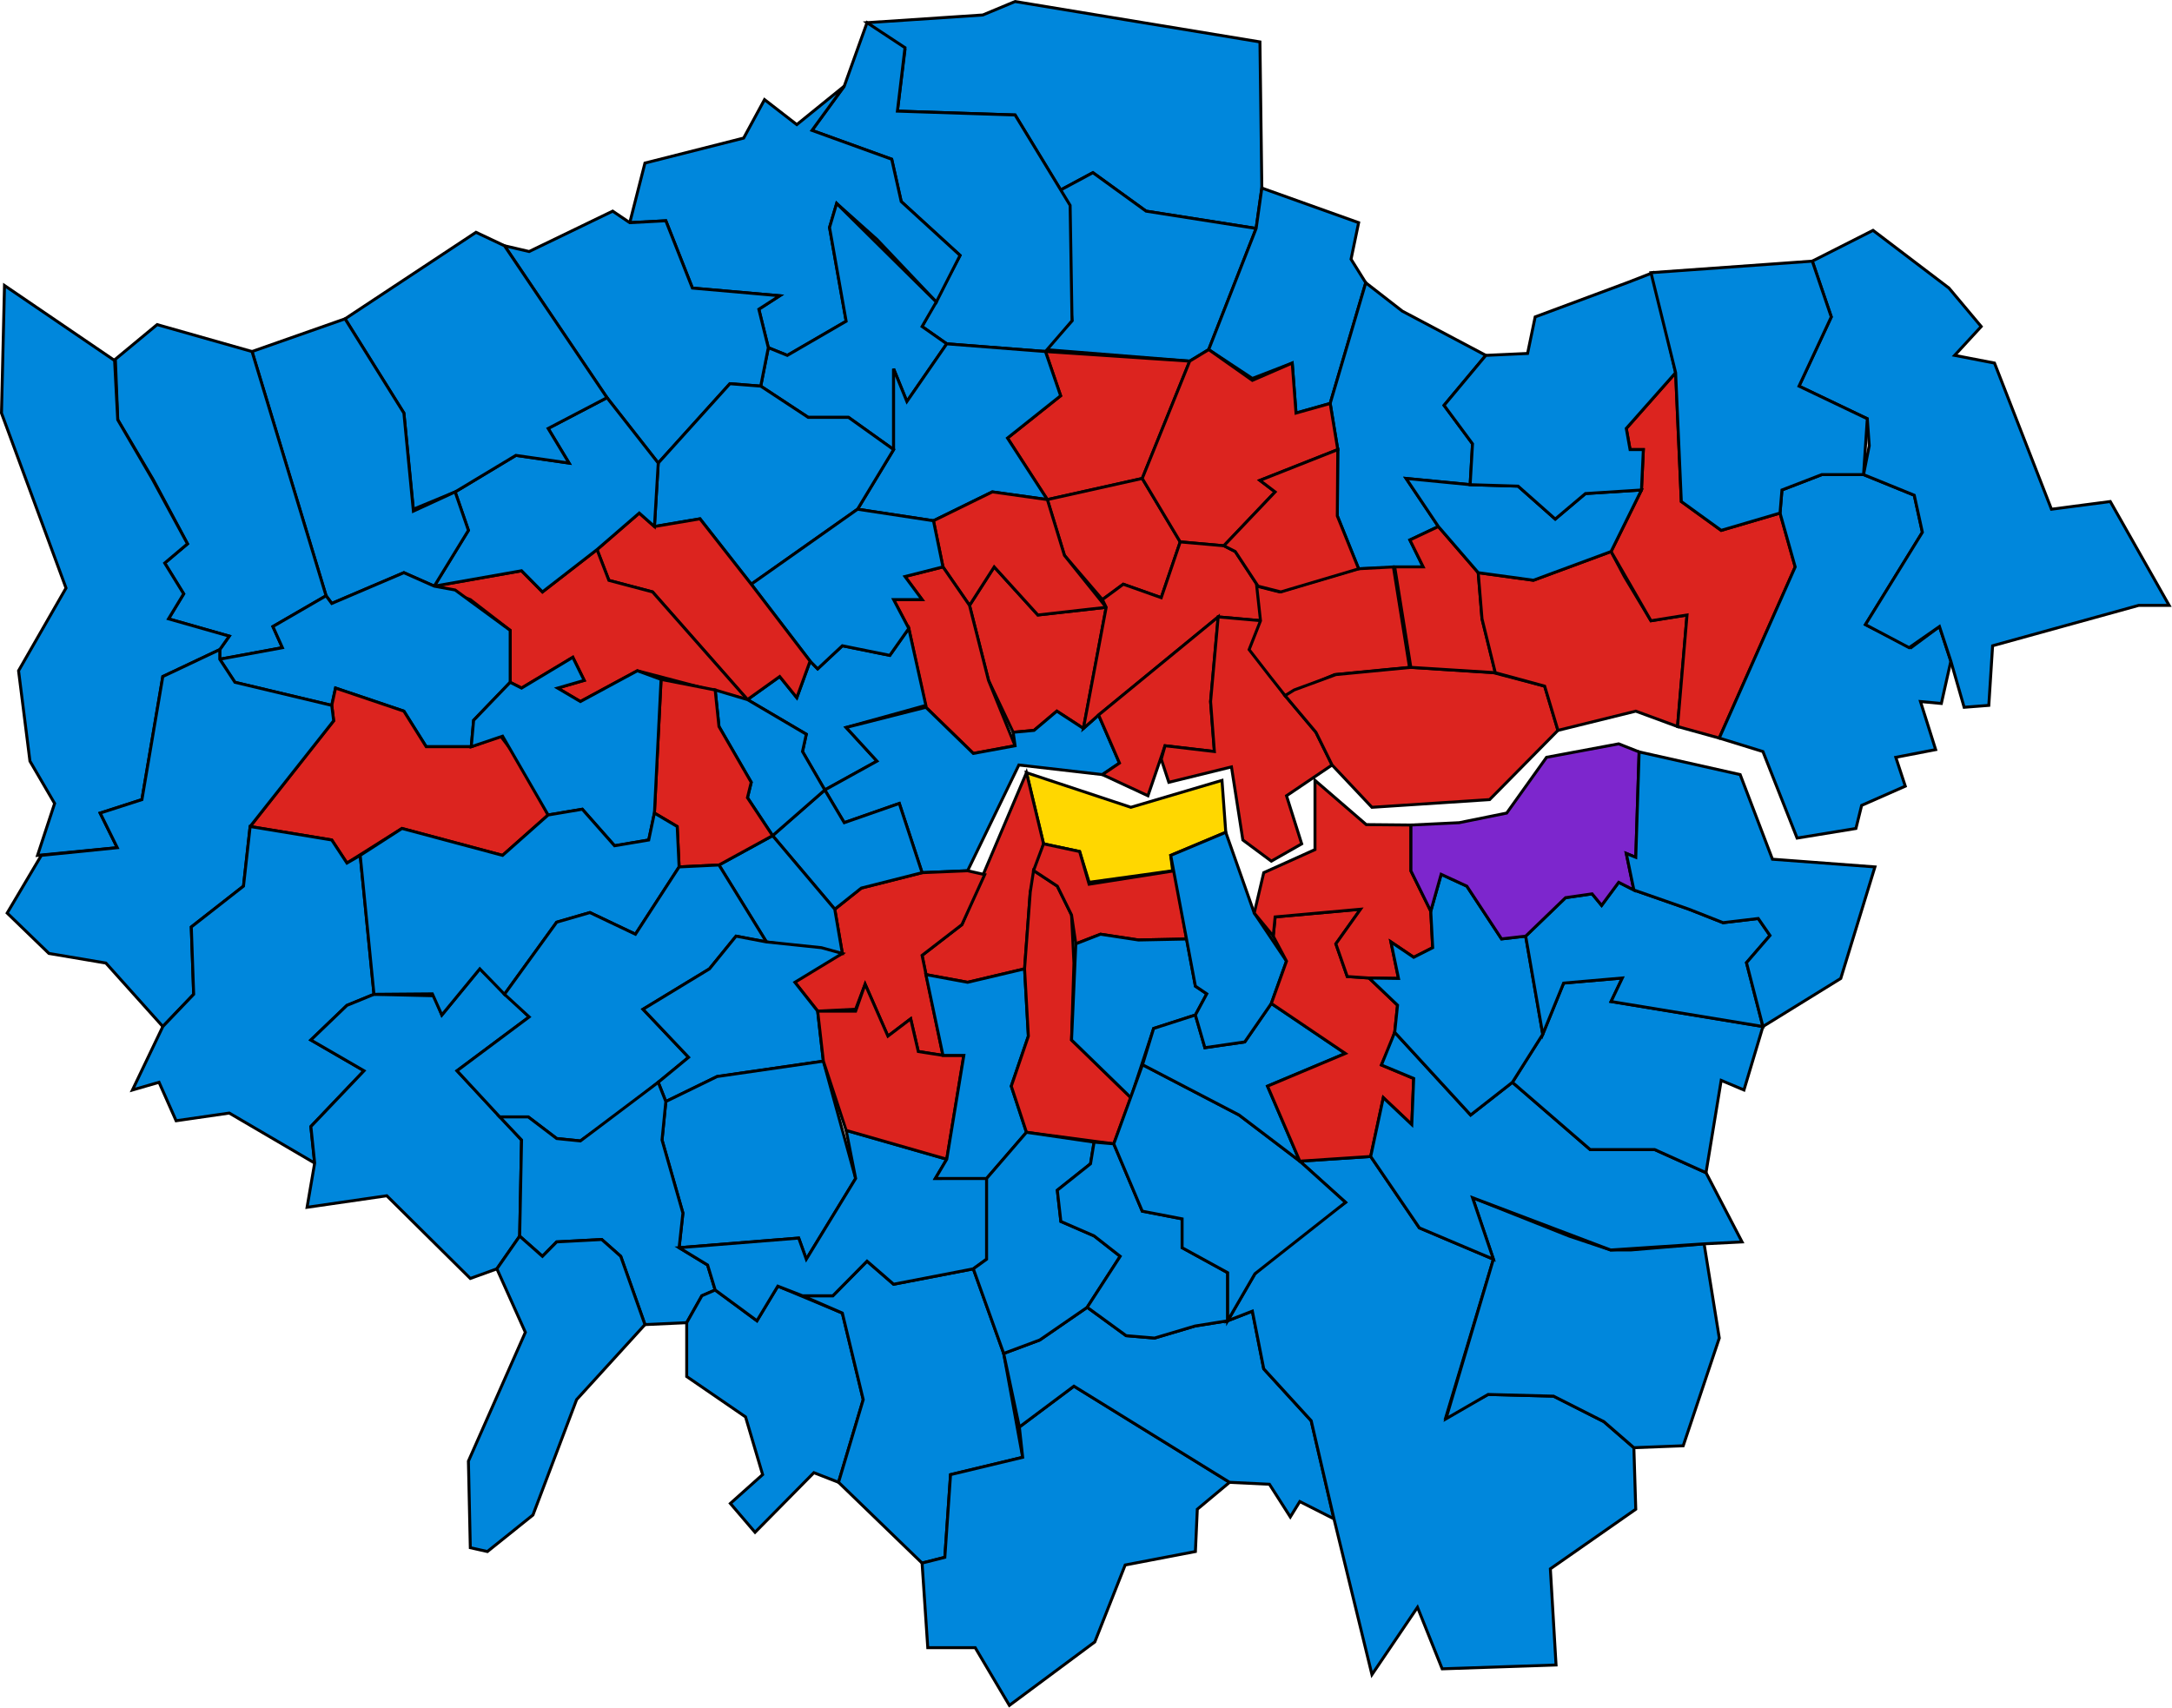
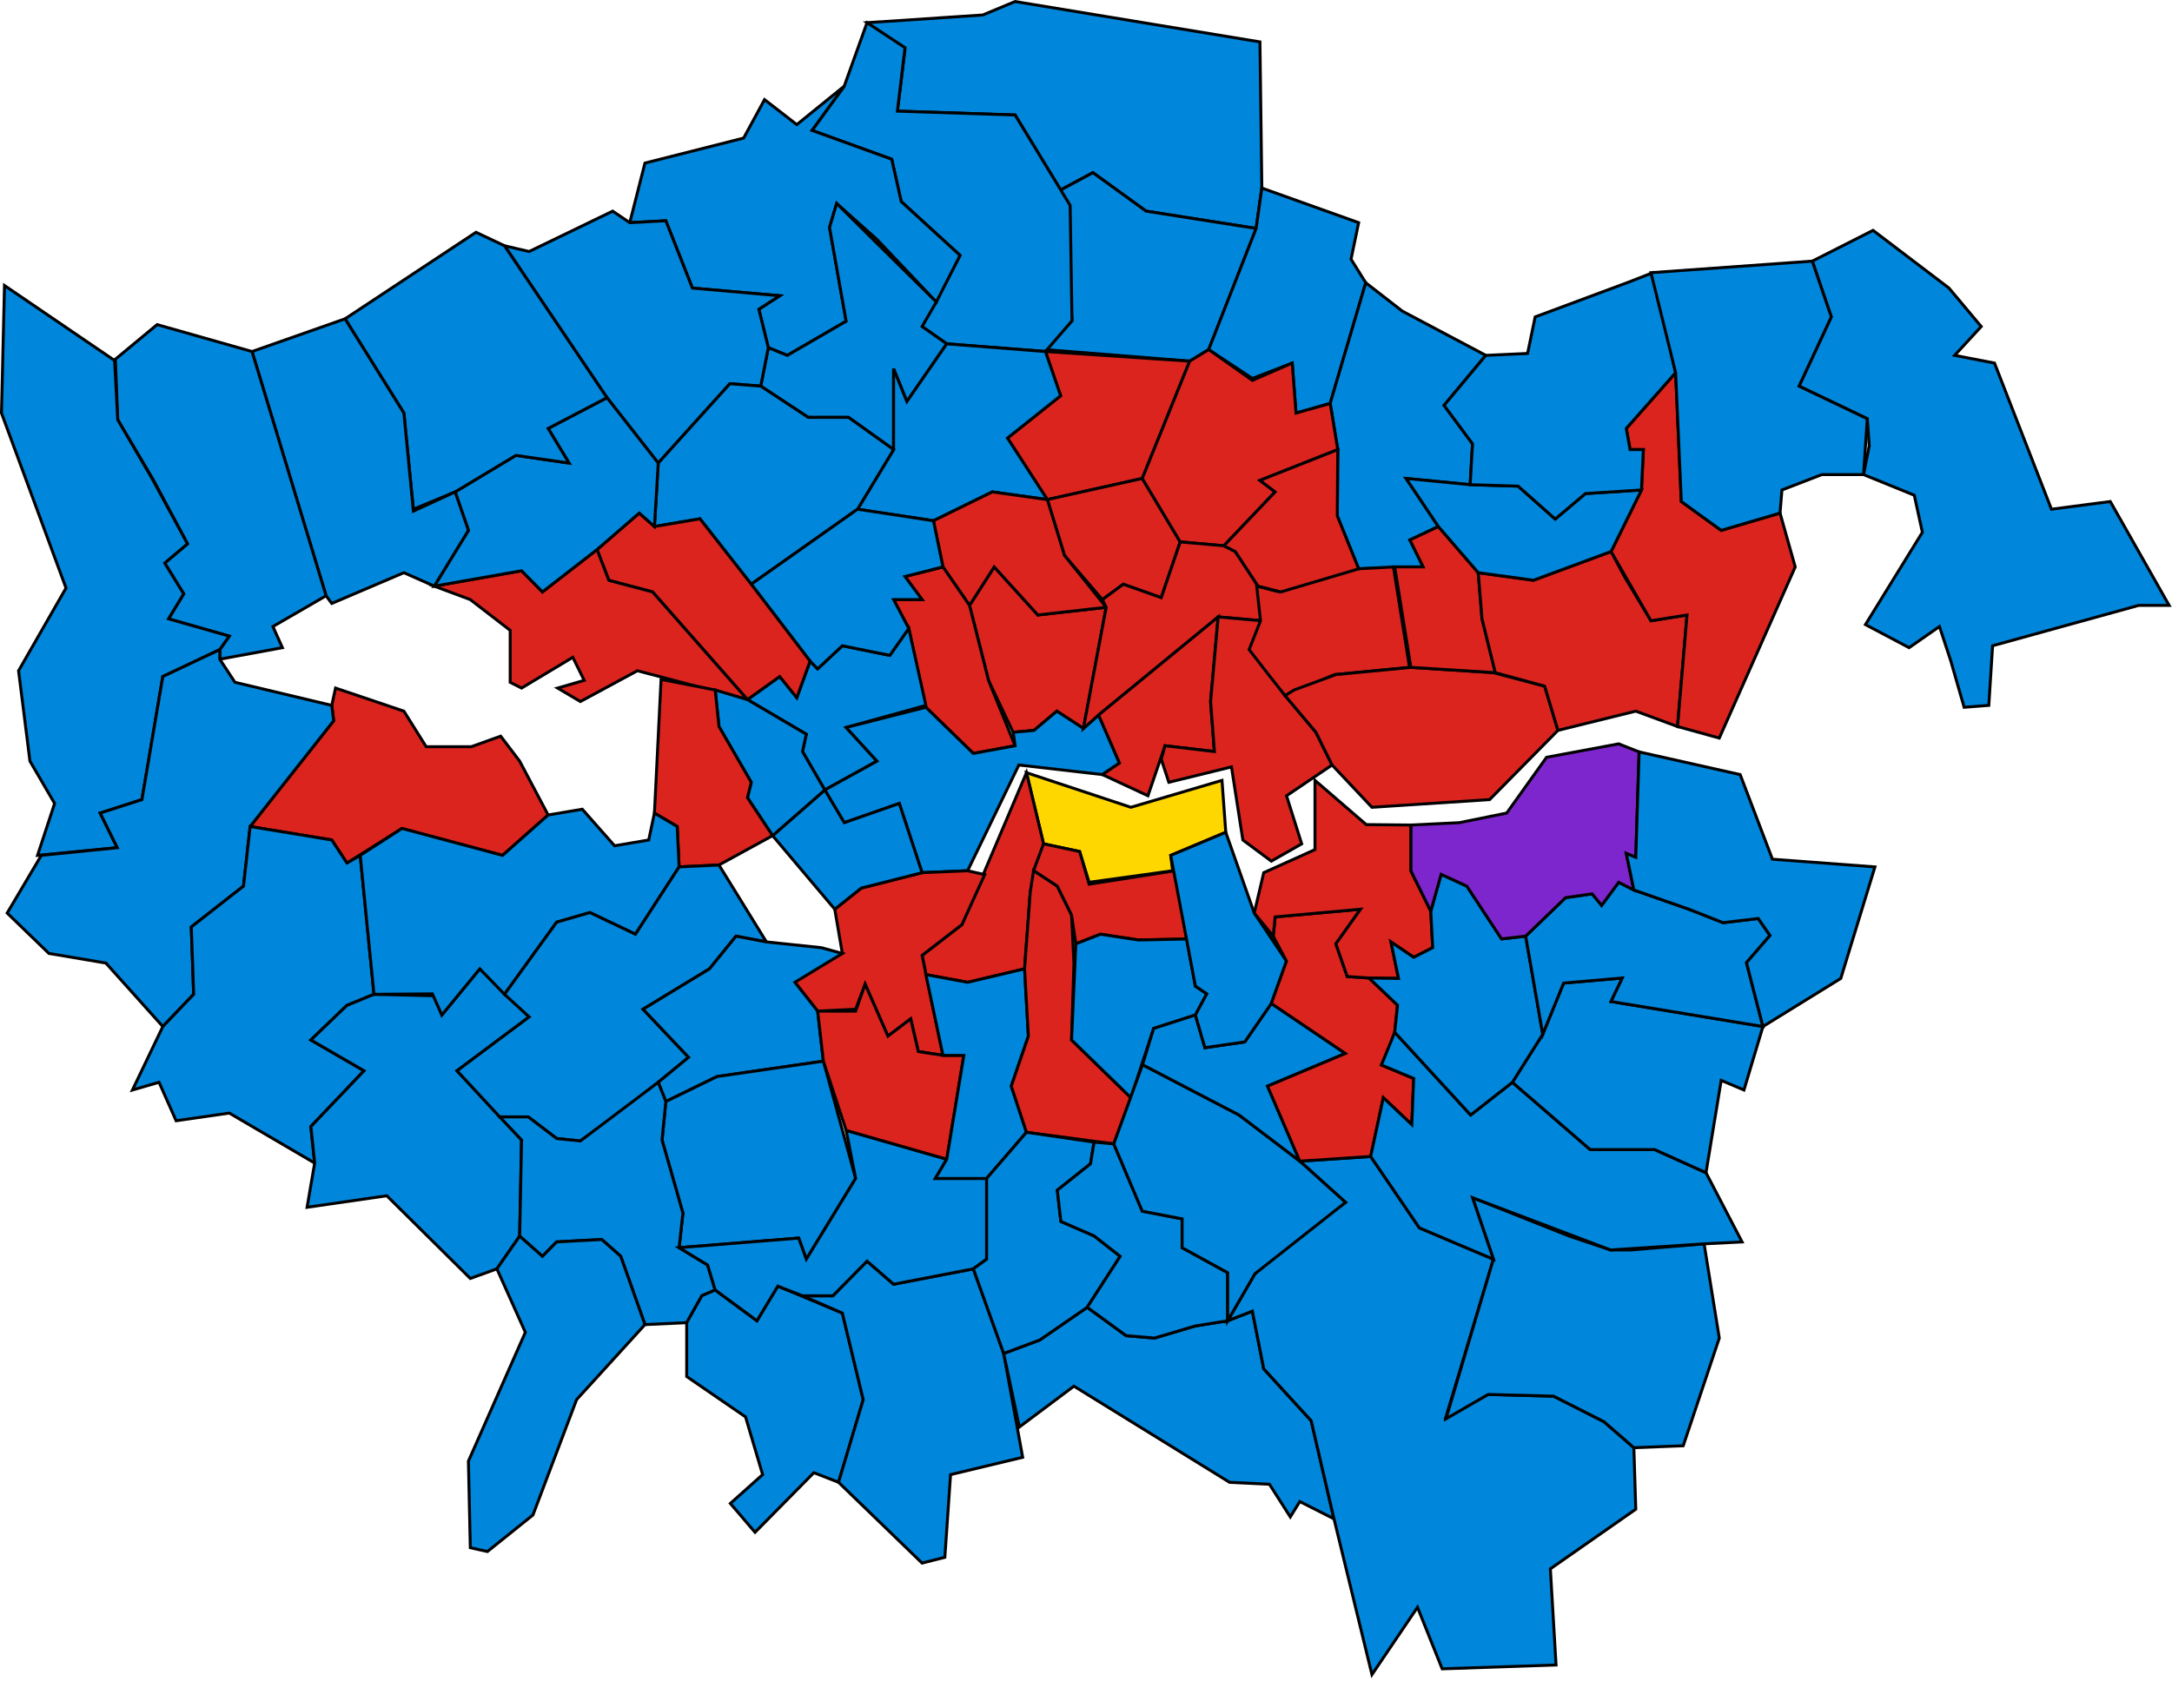
<svg xmlns="http://www.w3.org/2000/svg" xmlns:ns1="http://www.inkscape.org/namespaces/inkscape" xmlns:ns2="http://sodipodi.sourceforge.net/DTD/sodipodi-0.dtd" width="298.996" height="235.078" version="1.1" id="svg99" ns1:version="0.92.4 (5da689c313, 2019-01-14)" ns2:docname="1983.svg">
  <defs id="defs93" />
  <ns2:namedview id="base" pagecolor="#ffffff" bordercolor="#666666" borderopacity="1.0" ns1:pageopacity="0.0" ns1:pageshadow="2" ns1:zoom="2.8" ns1:cx="97.069503" ns1:cy="119.80677" ns1:document-units="mm" ns1:current-layer="layer1" showgrid="false" ns1:window-width="1920" ns1:window-height="1017" ns1:window-x="1358" ns1:window-y="-8" ns1:window-maximized="1" />
  <g ns1:label="Layer 1" ns1:groupmode="layer" id="layer1" transform="translate(-0.094,-1.023)">
    <g id="g627" transform="matrix(0.999,0,0,1.001,0.095,-0.177)">
      <path ns1:connector-curvature="0" d="m 119.473,4.317 15.955,-1.058 4.446,-1.851 33.741,5.554 0.262,20.1 -0.785,5.554 -15.17,-2.38 -7.324,-5.29 -4.446,2.38 -6.277,-10.315 -16.217,-0.529 1.046,-8.463 z" style="color:#000000;display:inline;overflow:visible;visibility:visible;fill:#0087dc;fill-opacity:1;stroke:#000000;stroke-width:0.405;stroke-linecap:butt;stroke-linejoin:miter;stroke-miterlimit:4;stroke-dasharray:none;stroke-dashoffset:0;stroke-opacity:1;marker:none;enable-background:accumulate" id="enfield north" />
      <path ns1:connector-curvature="0" d="m 146.152,27.327 1.569,17.984 -3.662,3.967 19.878,1.587 2.616,-1.587 6.539,-16.662 -15.17,-2.38 -7.324,-5.29 z" style="color:#000000;display:inline;overflow:visible;visibility:visible;fill:#0087dc;fill-opacity:1;stroke:#000000;stroke-width:0.405;stroke-linecap:butt;stroke-linejoin:miter;stroke-miterlimit:4;stroke-dasharray:none;stroke-dashoffset:0;stroke-opacity:1;marker:none;enable-background:accumulate" id="edmonton" />
      <path ns1:connector-curvature="0" d="m 119.473,4.317 -3.139,8.728 -4.446,6.083 10.985,3.967 1.308,5.819 8.108,7.405 -5.231,9.786 3.4,2.38 13.601,1.058 3.662,-4.232 -0.262,-15.869 -7.585,-12.43 -16.217,-0.529 1.046,-8.728 z" style="color:#000000;display:inline;overflow:visible;visibility:visible;fill:#0087dc;fill-opacity:1;stroke:#000000;stroke-width:0.405;stroke-linecap:butt;stroke-linejoin:miter;stroke-miterlimit:4;stroke-dasharray:none;stroke-dashoffset:0;stroke-opacity:1;marker:none;enable-background:accumulate" id="enfield southgate" />
      <path ns1:connector-curvature="0" d="m 166.553,49.278 6.016,3.967 5.493,-2.116 0.523,6.876 4.708,-1.322 4.904,-16.598 -2.027,-3.238 1.046,-5.025 -13.339,-4.761 -0.785,5.554 z" style="color:#000000;display:inline;overflow:visible;visibility:visible;fill:#0087dc;fill-opacity:1;stroke:#000000;stroke-width:0.405;stroke-linecap:butt;stroke-linejoin:miter;stroke-miterlimit:4;stroke-dasharray:none;stroke-dashoffset:0;stroke-opacity:1;marker:none;enable-background:accumulate" id="chingford" ns2:nodetypes="ccccccccccc" />
      <path ns1:connector-curvature="0" d="m 183.293,56.684 1.046,6.347 -0.065,9.122 2.943,7.275 8.893,-0.264 -1.831,-3.703 3.923,-1.851 -4.446,-6.612 8.828,0.857 0.327,-5.62 -3.923,-5.29 5.754,-6.874 -11.509,-6.083 -5.035,-3.903 z" style="color:#000000;display:inline;overflow:visible;visibility:visible;fill:#0087dc;fill-opacity:1;stroke:#000000;stroke-width:0.405;stroke-linecap:butt;stroke-linejoin:miter;stroke-miterlimit:4;stroke-dasharray:none;stroke-dashoffset:0;stroke-opacity:1;marker:none;enable-background:accumulate" id="wanstead and woodford" />
      <path ns1:connector-curvature="0" d="m 116.334,13.045 -6.539,5.29 -4.446,-3.438 -2.877,5.29 -13.601,3.438 -2.092,8.199 4.97,-0.264 3.662,9.257 12.032,1.058 -2.877,1.851 1.308,5.29 2.616,1.058 8.108,-4.697 -2.289,-12.893 0.981,-3.306 5.558,4.959 8.174,8.596 3.269,-6.411 -8.108,-7.405 -1.308,-5.819 -10.985,-3.967 z" style="color:#000000;display:inline;overflow:visible;visibility:visible;fill:#0087dc;fill-opacity:1;stroke:#000000;stroke-width:0.405;stroke-linecap:butt;stroke-linejoin:miter;stroke-miterlimit:4;stroke-dasharray:none;stroke-dashoffset:0;stroke-opacity:1;marker:none;enable-background:accumulate" id="chipping barnet" />
      <path ns1:connector-curvature="0" d="m 105.872,49.014 -1.046,5.287 6.539,4.298 h 5.558 l 6.212,4.432 v -11.108 l 1.831,4.496 5.493,-7.934 -3.4,-2.38 1.962,-3.374 -13.732,-13.554 -0.981,3.306 2.289,12.893 -8.108,4.697 z" style="color:#000000;display:inline;overflow:visible;visibility:visible;fill:#0087dc;fill-opacity:1;stroke:#000000;stroke-width:0.405;stroke-linecap:butt;stroke-linejoin:miter;stroke-miterlimit:4;stroke-dasharray:none;stroke-dashoffset:0;stroke-opacity:1;marker:none;enable-background:accumulate" id="finchley" />
      <path ns1:connector-curvature="0" d="m 144.059,49.543 2.092,6.083 -7.324,5.819 5.493,8.463 13.078,-2.909 6.539,-16.133 z" style="color:#000000;display:inline;overflow:visible;visibility:visible;fill:#dc241f;fill-opacity:1;stroke:#000000;stroke-width:0.405;stroke-linecap:butt;stroke-linejoin:miter;stroke-miterlimit:4;stroke-dasharray:none;stroke-dashoffset:0;stroke-opacity:1;marker:none;enable-background:accumulate" id="tottenham" />
      <path ns1:connector-curvature="0" d="m 123.135,63.031 -4.97,8.199 10.462,1.587 8.108,-3.967 7.585,1.058 -5.493,-8.463 7.324,-5.819 -2.092,-6.083 -13.601,-1.058 -5.493,7.934 -1.831,-4.496 z" style="color:#000000;display:inline;overflow:visible;visibility:visible;fill:#0087dc;fill-opacity:1;stroke:#000000;stroke-width:0.405;stroke-linecap:butt;stroke-linejoin:miter;stroke-miterlimit:4;stroke-dasharray:none;stroke-dashoffset:0;stroke-opacity:1;marker:none;enable-background:accumulate" id="hornsey and wood green" />
      <path ns1:connector-curvature="0" d="m 149.29,101.38 3.139,-16.662 -9.416,1.058 -6.016,-6.612 -3.4,5.29 2.616,10.315 3.4,7.141 2.877,-0.264 3.139,-2.645 z" style="color:#000000;display:inline;overflow:visible;visibility:visible;fill:#dc241f;fill-opacity:1;stroke:#000000;stroke-width:0.405;stroke-linecap:butt;stroke-linejoin:miter;stroke-miterlimit:4;stroke-dasharray:none;stroke-dashoffset:0;stroke-opacity:1;marker:none;enable-background:accumulate" id="islington south and finsbury" />
      <path ns1:connector-curvature="0" d="m 144.321,69.908 2.354,7.67 5.231,6.083 2.877,-2.116 5.231,1.851 2.616,-7.67 -5.231,-8.728 z" style="color:#000000;display:inline;overflow:visible;visibility:visible;fill:#dc241f;fill-opacity:1;stroke:#000000;stroke-width:0.405;stroke-linecap:butt;stroke-linejoin:miter;stroke-miterlimit:4;stroke-dasharray:none;stroke-dashoffset:0;stroke-opacity:1;marker:none;enable-background:accumulate" id="hackney north and stoke newington" />
      <path ns1:connector-curvature="0" d="m 128.627,72.817 1.308,6.347 3.662,5.29 3.4,-5.29 6.016,6.612 9.416,-1.058 -5.754,-7.141 -2.354,-7.67 -7.585,-1.058 z" style="color:#000000;display:inline;overflow:visible;visibility:visible;fill:#dc241f;fill-opacity:1;stroke:#000000;stroke-width:0.405;stroke-linecap:butt;stroke-linejoin:miter;stroke-miterlimit:4;stroke-dasharray:none;stroke-dashoffset:0;stroke-opacity:1;marker:none;enable-background:accumulate" id="islington north" />
      <path ns1:connector-curvature="0" d="m 162.63,75.726 6.016,0.529 7.062,-7.405 -2.092,-1.587 10.724,-4.232 -1.046,-6.347 -4.708,1.322 -0.523,-6.876 -5.493,2.38 -6.016,-4.232 -2.616,1.587 -6.539,16.133 z" style="color:#000000;display:inline;overflow:visible;visibility:visible;fill:#dc241f;fill-opacity:1;stroke:#000000;stroke-width:0.405;stroke-linecap:butt;stroke-linejoin:miter;stroke-miterlimit:4;stroke-dasharray:none;stroke-dashoffset:0;stroke-opacity:1;marker:none;enable-background:accumulate" id="walthamstow" />
      <path ns1:connector-curvature="0" d="m 129.935,79.164 -5.231,1.322 2.354,3.174 h -3.923 l 2.092,3.967 2.354,10.844 6.539,6.347 5.754,-1.058 -3.662,-8.992 -2.616,-10.315 z" style="color:#000000;display:inline;overflow:visible;visibility:visible;fill:#dc241f;fill-opacity:1;stroke:#000000;stroke-width:0.405;stroke-linecap:butt;stroke-linejoin:miter;stroke-miterlimit:4;stroke-dasharray:none;stroke-dashoffset:0;stroke-opacity:1;marker:none;enable-background:accumulate" id="holborn and st pancras" />
      <path ns1:connector-curvature="0" d="m 127.581,98.207 -10.985,3.039 4.25,4.628 -7.193,3.967 -3.073,-5.287 0.523,-2.38 -8.108,-4.761 4.446,-3.174 2.354,2.909 1.831,-5.025 1.046,1.058 3.4,-3.174 6.539,1.322 2.616,-3.703 z" style="color:#000000;display:inline;overflow:visible;visibility:visible;fill:#0087dc;fill-opacity:1;stroke:#000000;stroke-width:0.405;stroke-linecap:butt;stroke-linejoin:miter;stroke-miterlimit:4;stroke-dasharray:none;stroke-dashoffset:0;stroke-opacity:1;marker:none;enable-background:accumulate" id="westminster north" />
      <path ns1:connector-curvature="0" d="m 113.653,109.841 2.681,4.498 7.585,-2.645 3.139,9.521 6.277,-0.264 7.062,-14.546 11.509,1.322 2.354,-1.587 -2.877,-6.612 -2.092,1.851 -3.662,-2.38 -3.139,2.645 -2.877,0.264 0.262,1.851 -5.754,1.058 -6.539,-6.347 -10.985,2.775 4.25,4.628 z" style="color:#000000;display:inline;overflow:visible;visibility:visible;fill:#0087dc;fill-opacity:1;stroke:#000000;stroke-width:0.405;stroke-linecap:butt;stroke-linejoin:miter;stroke-miterlimit:4;stroke-dasharray:none;stroke-dashoffset:0;stroke-opacity:1;marker:none;enable-background:accumulate" id="city of london and westminster south" />
      <path ns1:connector-curvature="0" d="m 151.383,99.529 16.478,-13.488 6.016,0.529 -0.523,-4.761 -3.139,-4.761 -1.569,-0.793 -6.016,-0.529 -2.616,7.67 -5.231,-1.851 -2.877,2.116 0.523,1.058 -3.139,16.662 z" style="color:#000000;display:inline;overflow:visible;visibility:visible;fill:#dc241f;fill-opacity:1;stroke:#000000;stroke-width:0.405;stroke-linecap:butt;stroke-linejoin:miter;stroke-miterlimit:4;stroke-dasharray:none;stroke-dashoffset:0;stroke-opacity:1;marker:none;enable-background:accumulate" id="hackney south and shoreditch" ns2:nodetypes="ccccccccccccc" />
      <path ns1:connector-curvature="0" d="m 151.906,107.728 6.277,2.909 2.354,-6.876 6.801,0.793 -0.523,-6.876 1.046,-11.637 -16.478,13.488 2.877,6.612 z" style="color:#000000;display:inline;overflow:visible;visibility:visible;fill:#dc241f;fill-opacity:1;stroke:#000000;stroke-width:0.405;stroke-linecap:butt;stroke-linejoin:miter;stroke-miterlimit:4;stroke-dasharray:none;stroke-dashoffset:0;stroke-opacity:1;marker:none;enable-background:accumulate" id="bethnal green and stepney" />
      <path ns1:connector-curvature="0" d="m 173.877,86.57 -1.569,3.967 2.877,3.703 1.896,2.626 4.25,5.042 2.223,4.498 -6.277,4.232 2.092,6.612 -4.185,2.38 -3.923,-2.909 -1.569,-10.05 -8.631,2.116 -1.046,-3.174 0.523,-1.851 6.801,0.793 -0.523,-6.876 1.046,-11.637 z" style="color:#000000;display:inline;overflow:visible;visibility:visible;fill:#dc241f;fill-opacity:1;stroke:#000000;stroke-width:0.405;stroke-linecap:butt;stroke-linejoin:miter;stroke-miterlimit:4;stroke-dasharray:none;stroke-dashoffset:0;stroke-opacity:1;marker:none;enable-background:accumulate" id="bow and poplar" ns2:nodetypes="cccccccccccccccccc" />
      <path ns2:nodetypes="cccccccccccccc" ns1:connector-curvature="0" d="m 86.778,31.823 -2.354,-1.587 -11.509,5.554 -3.4,-0.793 14.124,20.894 7.062,8.992 9.874,-10.912 4.25,0.331 1.046,-5.287 -1.308,-5.29 2.877,-1.851 -12.032,-1.058 -3.662,-9.257 z" style="color:#000000;display:inline;overflow:visible;visibility:visible;fill:#0087dc;fill-opacity:1;stroke:#000000;stroke-width:0.405;stroke-linecap:butt;stroke-linejoin:miter;stroke-miterlimit:4;stroke-dasharray:none;stroke-dashoffset:0;stroke-opacity:1;marker:none;enable-background:accumulate" id="hendon north" />
      <path ns2:nodetypes="ccccccccccc" ns1:connector-curvature="0" d="m 90.701,64.883 -0.523,8.728 6.278,-1.058 7.062,8.992 14.647,-10.315 4.97,-8.199 -6.212,-4.432 h -5.558 l -6.539,-4.298 -4.25,-0.331 z" style="color:#000000;display:inline;overflow:visible;visibility:visible;fill:#0087dc;fill-opacity:1;stroke:#000000;stroke-width:0.405;stroke-linecap:butt;stroke-linejoin:miter;stroke-miterlimit:4;stroke-dasharray:none;stroke-dashoffset:0;stroke-opacity:1;marker:none;enable-background:accumulate" id="hendon south" />
      <path ns1:connector-curvature="0" d="m 103.518,81.545 8.108,10.579 1.046,1.058 3.4,-3.174 6.539,1.322 2.616,-3.703 -2.092,-3.967 h 3.923 l -2.354,-3.174 5.231,-1.322 -1.308,-6.347 -10.462,-1.587 z" style="color:#000000;display:inline;overflow:visible;visibility:visible;fill:#0087dc;fill-opacity:1;stroke:#000000;stroke-width:0.405;stroke-linecap:butt;stroke-linejoin:miter;stroke-miterlimit:4;stroke-dasharray:none;stroke-dashoffset:0;stroke-opacity:1;marker:none;enable-background:accumulate" id="hampstead and highgate" />
      <path ns1:connector-curvature="0" d="m 177.081,96.865 6.814,-2.89 10.332,-0.994 -2.223,-13.817 -4.97,0.264 -10.724,3.174 -3.139,-0.793 0.523,4.761 -1.569,3.967 2.877,3.703 z" style="color:#000000;display:inline;overflow:visible;visibility:visible;fill:#dc241f;fill-opacity:1;stroke:#000000;stroke-width:0.405;stroke-linecap:butt;stroke-linejoin:miter;stroke-miterlimit:4;stroke-dasharray:none;stroke-dashoffset:0;stroke-opacity:1;marker:none;enable-background:accumulate" id="newham north west" ns2:nodetypes="ccccccccccc" />
      <path ns1:connector-curvature="0" d="m 178.323,96.091 5.754,-2.116 10.332,-0.994 11.378,0.73 7.062,1.851 1.831,6.083 -9.416,9.521 -16.217,1.058 -5.493,-5.819 -2.223,-4.498 -4.25,-5.042 z" style="color:#000000;display:inline;overflow:visible;visibility:visible;fill:#dc241f;fill-opacity:1;stroke:#000000;stroke-width:0.405;stroke-linecap:butt;stroke-linejoin:miter;stroke-miterlimit:4;stroke-dasharray:none;stroke-dashoffset:0;stroke-opacity:1;marker:none;enable-background:accumulate" id="newham south" />
      <path ns2:nodetypes="cccccccccccc" ns1:connector-curvature="0" d="m 90.178,73.61 -2.092,-1.851 -5.82,5.023 1.635,4.234 6.016,1.587 13.078,14.811 4.446,-3.174 2.354,2.909 1.831,-5.025 -8.108,-10.579 L 96.456,72.552 Z" style="color:#000000;display:inline;overflow:visible;visibility:visible;fill:#dc241f;fill-opacity:1;stroke:#000000;stroke-width:0.405;stroke-linecap:butt;stroke-linejoin:miter;stroke-miterlimit:4;stroke-dasharray:none;stroke-dashoffset:0;stroke-opacity:1;marker:none;enable-background:accumulate" id="brent east" />
      <path ns1:connector-curvature="0" d="m 82.266,76.782 -7.52,5.821 -2.877,-2.909 -12.032,2.116 4.97,1.851 5.493,4.232 v 7.141 l 1.569,0.793 7.062,-4.232 1.569,3.174 -3.662,1.058 3.139,1.851 7.847,-4.232 15.17,3.967 -13.078,-14.811 -6.016,-1.587 z" style="color:#000000;display:inline;overflow:visible;visibility:visible;fill:#dc241f;fill-opacity:1;stroke:#000000;stroke-width:0.405;stroke-linecap:butt;stroke-linejoin:miter;stroke-miterlimit:4;stroke-dasharray:none;stroke-dashoffset:0;stroke-opacity:1;marker:none;enable-background:accumulate" id="brent south" />
      <path ns2:nodetypes="cccccccccccccc" ns1:connector-curvature="0" d="m 59.838,81.809 4.708,-7.67 -1.831,-5.29 8.37,-5.025 7.324,1.058 -2.877,-4.761 8.108,-4.232 7.062,8.992 -0.523,8.728 -2.092,-1.851 -5.82,5.023 -7.52,5.821 -2.877,-2.909 z" style="color:#000000;display:inline;overflow:visible;visibility:visible;fill:#0087dc;fill-opacity:1;stroke:#000000;stroke-width:0.405;stroke-linecap:butt;stroke-linejoin:miter;stroke-miterlimit:4;stroke-dasharray:none;stroke-dashoffset:0;stroke-opacity:1;marker:none;enable-background:accumulate" id="brent north" />
      <path ns2:nodetypes="ccccccccccc" ns1:connector-curvature="0" d="m 62.715,68.85 -5.754,2.38 -1.308,-13.224 -8.108,-12.959 18.047,-11.901 3.923,1.851 14.124,20.894 -8.108,4.232 2.877,4.761 -7.324,-1.058 z" style="color:#000000;display:inline;overflow:visible;visibility:visible;fill:#0087dc;fill-opacity:1;stroke:#000000;stroke-width:0.405;stroke-linecap:butt;stroke-linejoin:miter;stroke-miterlimit:4;stroke-dasharray:none;stroke-dashoffset:0;stroke-opacity:1;marker:none;enable-background:accumulate" id="harrow east" />
      <path ns1:connector-curvature="0" d="m 47.544,45.047 -12.816,4.496 10.201,33.589 0.785,1.058 9.939,-4.232 4.185,1.851 4.708,-7.67 -1.831,-5.29 -5.754,2.645 -1.308,-13.488 z" style="color:#000000;display:inline;overflow:visible;visibility:visible;fill:#0087dc;fill-opacity:1;stroke:#000000;stroke-width:0.405;stroke-linecap:butt;stroke-linejoin:miter;stroke-miterlimit:4;stroke-dasharray:none;stroke-dashoffset:0;stroke-opacity:1;marker:none;enable-background:accumulate" id="harrow west" ns2:nodetypes="ccccccccccc" />
      <path ns1:connector-curvature="0" d="m 34.728,49.543 -13.078,-3.703 -5.754,4.761 0.327,8.329 4.904,8.265 4.708,8.796 -3.139,2.645 2.616,4.232 -2.092,3.438 8.37,2.38 -1.308,1.851 3e-6,1.322 8.631,-1.587 -1.308,-2.909 7.324,-4.232 z" style="color:#000000;display:inline;overflow:visible;visibility:visible;fill:#0087dc;fill-opacity:1;stroke:#000000;stroke-width:0.405;stroke-linecap:butt;stroke-linejoin:miter;stroke-miterlimit:4;stroke-dasharray:none;stroke-dashoffset:0;stroke-opacity:1;marker:none;enable-background:accumulate" id="ruislip northwood" ns2:nodetypes="cccccccccccccccc" />
      <path ns2:nodetypes="ccccccccccccccccccccc" ns1:connector-curvature="0" d="M 15.79,50.779 0.619,40.464 0.203,58.006 l 8.893,24.067 -6.539,11.373 1.569,12.43 3.4,5.819 -2.354,7.141 10.985,-1.058 -2.354,-4.761 5.754,-1.851 2.877,-16.927 7.847,-3.703 1.308,-1.851 -8.37,-2.38 2.092,-3.438 -2.616,-4.232 3.139,-2.645 -4.843,-8.913 -4.769,-8.148 z" style="color:#000000;display:inline;overflow:visible;visibility:visible;fill:#0087dc;fill-opacity:1;stroke:#000000;stroke-width:0.405;stroke-linecap:butt;stroke-linejoin:miter;stroke-miterlimit:4;stroke-dasharray:none;stroke-dashoffset:0;stroke-opacity:1;marker:none;enable-background:accumulate" id="uxbridge" />
-       <path ns1:connector-curvature="0" d="m 30.282,91.859 2.092,3.174 13.339,3.174 0.523,-2.38 9.416,3.174 3.073,4.891 H 64.938 l 0.327,-3.637 5.035,-5.221 v -7.141 l -7.585,-5.554 -2.877,-0.529 -4.185,-1.851 -9.939,4.232 -0.785,-1.058 -7.324,4.232 1.308,2.909 z" style="color:#000000;display:inline;overflow:visible;visibility:visible;fill:#0087dc;fill-opacity:1;stroke:#000000;stroke-width:0.405;stroke-linecap:butt;stroke-linejoin:miter;stroke-miterlimit:4;stroke-dasharray:none;stroke-dashoffset:0;stroke-opacity:1;marker:none;enable-background:accumulate" id="ealing north" />
      <path ns1:connector-curvature="0" d="m 45.714,98.207 0.262,2.116 -11.509,14.546 11.247,1.851 2.092,3.174 7.585,-4.761 13.863,3.703 6.277,-5.554 -3.923,-7.405 -2.616,-3.438 -4.054,1.452 h -6.212 l -3.073,-4.891 -9.416,-3.174 z" style="color:#000000;display:inline;overflow:visible;visibility:visible;fill:#dc241f;fill-opacity:1;stroke:#000000;stroke-width:0.405;stroke-linecap:butt;stroke-linejoin:miter;stroke-miterlimit:4;stroke-dasharray:none;stroke-dashoffset:0;stroke-opacity:1;marker:none;enable-background:accumulate" id="ealing southall" />
      <path ns1:connector-curvature="0" d="m 5.695,118.836 -4.708,7.934 5.754,5.552 7.847,1.322 7.847,8.73 4.25,-4.432 -0.327,-9.257 7.193,-5.62 0.915,-8.196 11.509,-14.546 -0.262,-2.116 -13.339,-3.174 -2.092,-3.174 v -1.322 l -7.847,3.703 -2.877,16.927 -5.754,1.851 2.354,4.761 z" style="color:#000000;display:inline;overflow:visible;visibility:visible;fill:#0087dc;fill-opacity:1;stroke:#000000;stroke-width:0.405;stroke-linecap:butt;stroke-linejoin:miter;stroke-miterlimit:4;stroke-dasharray:none;stroke-dashoffset:0;stroke-opacity:1;marker:none;enable-background:accumulate" id="hayes and harlington" />
      <path ns1:connector-curvature="0" d="m 43.359,161.152 -0.523,-5.025 7.324,-7.67 -7.324,-4.232 4.97,-4.761 3.727,-1.523 -1.896,-19.106 -1.831,1.058 -2.092,-3.174 -11.247,-1.851 -0.915,8.196 -7.193,5.62 0.327,9.257 -4.25,4.432 -4.185,8.728 3.662,-1.058 2.354,5.29 7.324,-1.058 z" style="color:#000000;display:inline;overflow:visible;visibility:visible;fill:#0087dc;fill-opacity:1;stroke:#000000;stroke-width:0.405;stroke-linecap:butt;stroke-linejoin:miter;stroke-miterlimit:4;stroke-dasharray:none;stroke-dashoffset:0;stroke-opacity:1;marker:none;enable-background:accumulate" id="feltham and heston" />
      <path ns1:connector-curvature="0" d="m 42.313,167.235 10.985,-1.587 11.509,11.373 3.662,-1.322 3.139,-4.496 0.262,-13.224 -8.893,-9.521 9.939,-7.405 -6.801,-6.612 -5.231,6.347 -1.046,-2.645 -8.304,-0.2 -3.727,1.523 -4.97,4.761 7.324,4.232 -7.324,7.67 0.523,5.025 z" style="color:#000000;display:inline;overflow:visible;visibility:visible;fill:#0087dc;fill-opacity:1;stroke:#000000;stroke-width:0.405;stroke-linecap:butt;stroke-linejoin:miter;stroke-miterlimit:4;stroke-dasharray:none;stroke-dashoffset:0;stroke-opacity:1;marker:none;enable-background:accumulate" id="twickenham" />
      <path ns1:connector-curvature="0" d="m 141.444,107.463 2.354,9.786 4.97,1.058 1.308,4.232 11.509,-1.587 -0.262,-2.116 7.585,-3.174 -0.523,-7.141 -12.555,3.703 z" style="color:#000000;display:inline;overflow:visible;visibility:visible;fill:#ffd700;fill-opacity:1;stroke:#000000;stroke-width:0.405;stroke-linecap:butt;stroke-linejoin:miter;stroke-miterlimit:4;stroke-dasharray:none;stroke-dashoffset:0;stroke-opacity:1;marker:none;enable-background:accumulate" id="southwark and bermondsey" />
      <path ns1:connector-curvature="0" d="m 143.798,117.249 -1.831,6.612 -0.785,10.579 -7.847,1.851 -5.754,-1.058 -0.523,-2.645 5.493,-4.232 8.893,-20.894 z" style="color:#000000;display:inline;overflow:visible;visibility:visible;fill:#dc241f;fill-opacity:1;stroke:#000000;stroke-width:0.405;stroke-linecap:butt;stroke-linejoin:miter;stroke-miterlimit:4;stroke-dasharray:none;stroke-dashoffset:0;stroke-opacity:1;marker:none;enable-background:accumulate" id="vauxhall" />
      <path ns1:connector-curvature="0" d="m 133.335,120.952 -6.277,0.264 -8.37,2.116 -3.662,2.909 1.046,6.083 -4.97,2.38 -1.569,1.587 3.139,3.967 5.231,-0.264 1.308,-3.438 3.139,7.141 3.139,-2.38 1.046,4.496 3.4,0.529 -2.877,-13.753 5.493,-4.232 3.139,-6.876 z" style="color:#000000;display:inline;overflow:visible;visibility:visible;fill:#dc241f;fill-opacity:1;stroke:#000000;stroke-width:0.405;stroke-linecap:butt;stroke-linejoin:miter;stroke-miterlimit:4;stroke-dasharray:none;stroke-dashoffset:0;stroke-opacity:1;marker:none;enable-background:accumulate" id="battersea" ns2:nodetypes="cccccccccccccccccc" />
      <path ns1:connector-curvature="0" d="m 113.653,109.841 -7.193,6.281 8.566,10.119 3.662,-2.909 8.37,-2.116 -3.139,-9.521 -7.585,2.645 z" style="color:#000000;display:inline;overflow:visible;visibility:visible;fill:#0087dc;fill-opacity:1;stroke:#000000;stroke-width:0.405;stroke-linecap:butt;stroke-linejoin:miter;stroke-miterlimit:4;stroke-dasharray:none;stroke-dashoffset:0;stroke-opacity:1;marker:none;enable-background:accumulate" id="chelsea" />
-       <path ns1:connector-curvature="0" d="m 106.46,116.123 -7.389,4.036 6.539,10.579 10.462,1.587 -1.046,-6.083 z" style="color:#000000;display:inline;overflow:visible;visibility:visible;fill:#0087dc;fill-opacity:1;stroke:#000000;stroke-width:0.405;stroke-linecap:butt;stroke-linejoin:miter;stroke-miterlimit:4;stroke-dasharray:none;stroke-dashoffset:0;stroke-opacity:1;marker:none;enable-background:accumulate" id="fulham" ns2:nodetypes="cccccc" />
      <path ns1:connector-curvature="0" d="m 98.548,96.091 0.523,5.025 4.446,7.67 -0.523,2.116 3.466,5.221 7.193,-6.281 -3.073,-5.287 0.523,-2.38 -8.108,-4.761 z" style="color:#000000;display:inline;overflow:visible;visibility:visible;fill:#0087dc;fill-opacity:1;stroke:#000000;stroke-width:0.405;stroke-linecap:butt;stroke-linejoin:miter;stroke-miterlimit:4;stroke-dasharray:none;stroke-dashoffset:0;stroke-opacity:1;marker:none;enable-background:accumulate" id="kensington" />
      <path ns1:connector-curvature="0" d="m 90.178,113.017 0.915,-18.383 7.454,1.457 0.523,5.025 4.446,7.67 -0.523,2.116 3.466,5.221 -7.389,4.036 -5.493,0.264 -0.262,-5.554 z" style="color:#000000;display:inline;overflow:visible;visibility:visible;fill:#dc241f;fill-opacity:1;stroke:#000000;stroke-width:0.405;stroke-linecap:butt;stroke-linejoin:miter;stroke-miterlimit:4;stroke-dasharray:none;stroke-dashoffset:0;stroke-opacity:1;marker:none;enable-background:accumulate" id="hammersmith" />
-       <path ns1:connector-curvature="0" d="m 75.531,113.282 4.708,-0.793 4.446,5.025 4.708,-0.793 0.785,-3.703 0.915,-18.383 -3.269,-1.188 -7.847,4.232 -3.139,-1.851 3.662,-1.058 -1.569,-3.174 -7.062,4.232 -1.569,-0.793 -5.035,5.221 -0.327,3.637 4.316,-1.452 z" style="color:#000000;display:inline;overflow:visible;visibility:visible;fill:#0087dc;fill-opacity:1;stroke:#000000;stroke-width:0.405;stroke-linecap:butt;stroke-linejoin:miter;stroke-miterlimit:4;stroke-dasharray:none;stroke-dashoffset:0;stroke-opacity:1;marker:none;enable-background:accumulate" id="ealing acton" />
      <path ns1:connector-curvature="0" d="m 69.515,137.942 7.193,-9.918 4.577,-1.322 6.277,2.978 6.016,-9.257 -0.262,-5.554 -3.139,-1.851 -0.785,3.703 -4.708,0.793 -4.446,-5.025 -4.708,0.793 -6.277,5.554 -13.863,-3.703 -5.754,3.703 1.896,19.106 8.043,-0.064 1.308,2.909 5.231,-6.347 z" style="color:#000000;display:inline;overflow:visible;visibility:visible;fill:#0087dc;fill-opacity:1;stroke:#000000;stroke-width:0.405;stroke-linecap:butt;stroke-linejoin:miter;stroke-miterlimit:4;stroke-dasharray:none;stroke-dashoffset:0;stroke-opacity:1;marker:none;enable-background:accumulate" id="brentford and isleworth" />
      <path ns1:connector-curvature="0" d="m 68.861,154.803 h 3.923 l 3.923,2.975 3.269,0.331 5.558,-3.967 5.166,-4.097 4.185,-3.438 -6.277,-6.612 9.155,-5.554 3.662,-4.496 4.185,0.793 -6.539,-10.579 -5.493,0.264 -6.016,9.257 -6.277,-2.978 -4.577,1.322 -7.193,9.918 3.4,3.11 -9.939,7.405 z" style="color:#000000;display:inline;overflow:visible;visibility:visible;fill:#0087dc;fill-opacity:1;stroke:#000000;stroke-width:0.405;stroke-linecap:butt;stroke-linejoin:miter;stroke-miterlimit:4;stroke-dasharray:none;stroke-dashoffset:0;stroke-opacity:1;marker:none;enable-background:accumulate" id="richmond and barnes" ns2:nodetypes="cccccccccccccccccccc" />
      <path ns1:connector-curvature="0" d="m 90.701,150.044 1.046,2.645 7.062,-3.438 14.647,-2.116 -0.785,-6.876 -3.139,-3.967 6.539,-3.967 -2.877,-0.793 -7.585,-0.793 -4.185,-0.793 -3.662,4.496 -9.155,5.554 6.277,6.612 z" style="color:#000000;display:inline;overflow:visible;visibility:visible;fill:#0087dc;fill-opacity:1;stroke:#000000;stroke-width:0.405;stroke-linecap:butt;stroke-linejoin:miter;stroke-miterlimit:4;stroke-dasharray:none;stroke-dashoffset:0;stroke-opacity:1;marker:none;enable-background:accumulate" id="putney" />
      <path ns1:connector-curvature="0" d="m 91.748,152.689 -0.523,5.29 2.877,10.05 -0.523,4.761 16.478,-1.322 1.046,2.909 6.801,-11.108 -4.446,-16.133 -14.647,2.116 z" style="color:#000000;display:inline;overflow:visible;visibility:visible;fill:#0087dc;fill-opacity:1;stroke:#000000;stroke-width:0.405;stroke-linecap:butt;stroke-linejoin:miter;stroke-miterlimit:4;stroke-dasharray:none;stroke-dashoffset:0;stroke-opacity:1;marker:none;enable-background:accumulate" id="wimbledon" />
      <path ns1:connector-curvature="0" d="m 71.608,171.202 3.139,2.775 1.962,-1.984 6.212,-0.331 2.616,2.314 3.335,9.391 5.754,-0.264 2.092,-3.703 1.831,-0.793 -1.046,-3.438 -3.923,-2.38 0.523,-4.761 -2.877,-10.05 0.523,-5.29 -1.046,-2.645 -10.724,8.064 -3.269,-0.331 -3.923,-2.975 h -3.923 l 3.008,3.176 z" style="color:#000000;display:inline;overflow:visible;visibility:visible;fill:#0087dc;fill-opacity:1;stroke:#000000;stroke-width:0.405;stroke-linecap:butt;stroke-linejoin:miter;stroke-miterlimit:4;stroke-dasharray:none;stroke-dashoffset:0;stroke-opacity:1;marker:none;enable-background:accumulate" id="kingston upon thames" />
      <path ns1:connector-curvature="0" d="m 68.469,175.699 3.923,8.728 -7.847,17.72 0.262,11.901 2.354,0.529 6.277,-5.025 6.016,-15.869 9.416,-10.315 -3.335,-9.391 -2.616,-2.314 -6.212,0.331 -1.962,1.984 -3.139,-2.775 z" style="color:#000000;display:inline;overflow:visible;visibility:visible;fill:#0087dc;fill-opacity:1;stroke:#000000;stroke-width:0.405;stroke-linecap:butt;stroke-linejoin:miter;stroke-miterlimit:4;stroke-dasharray:none;stroke-dashoffset:0;stroke-opacity:1;marker:none;enable-background:accumulate" id="surbiton" />
      <path ns1:connector-curvature="0" d="m 94.625,183.104 v 7.405 l 8.108,5.554 2.354,7.934 -4.446,3.967 3.4,3.967 8.108,-8.199 3.4,1.322 3.4,-11.373 -2.877,-11.901 -8.893,-3.703 -2.877,4.761 -5.754,-4.232 -1.831,0.793 z" style="color:#000000;display:inline;overflow:visible;visibility:visible;fill:#0087dc;fill-opacity:1;stroke:#000000;stroke-width:0.405;stroke-linecap:butt;stroke-linejoin:miter;stroke-miterlimit:4;stroke-dasharray:none;stroke-dashoffset:0;stroke-opacity:1;marker:none;enable-background:accumulate" id="sutton and cheam" />
      <path ns1:connector-curvature="0" d="m 115.549,205.056 11.509,11.108 3.139,-0.793 0.785,-11.373 9.939,-2.38 -2.616,-14.282 -4.185,-11.637 -10.985,2.116 -3.662,-3.174 -4.708,4.761 h -4.185 l 5.493,2.38 2.877,11.901 z" style="color:#000000;display:inline;overflow:visible;visibility:visible;fill:#0087dc;fill-opacity:1;stroke:#000000;stroke-width:0.405;stroke-linecap:butt;stroke-linejoin:miter;stroke-miterlimit:4;stroke-dasharray:none;stroke-dashoffset:0;stroke-opacity:1;marker:none;enable-background:accumulate" id="carshalton and wallington" />
-       <path ns1:connector-curvature="0" d="m 127.058,216.164 0.785,11.637 h 6.539 l 4.708,7.934 11.77,-8.728 4.185,-10.579 9.678,-1.851 0.262,-5.818 4.446,-3.703 -21.448,-13.224 -7.52,5.618 0.458,4.168 -9.939,2.38 -0.785,11.373 z" style="color:#000000;display:inline;overflow:visible;visibility:visible;fill:#0087dc;fill-opacity:1;stroke:#000000;stroke-width:0.405;stroke-linecap:butt;stroke-linejoin:miter;stroke-miterlimit:4;stroke-dasharray:none;stroke-dashoffset:0;stroke-opacity:1;marker:none;enable-background:accumulate" id="croydon south" />
      <path ns1:connector-curvature="0" d="m 138.305,187.336 4.97,-1.851 6.539,-4.496 5.362,3.899 3.923,0.331 5.558,-1.653 4.512,-0.725 3.4,-1.322 1.569,7.934 6.539,7.141 3.139,13.488 -4.708,-2.38 -1.308,2.116 -2.877,-4.496 -5.493,-0.264 -21.448,-13.224 -7.52,5.618 z" style="color:#000000;display:inline;overflow:visible;visibility:visible;fill:#0087dc;fill-opacity:1;stroke:#000000;stroke-width:0.405;stroke-linecap:butt;stroke-linejoin:miter;stroke-miterlimit:4;stroke-dasharray:none;stroke-dashoffset:0;stroke-opacity:1;marker:none;enable-background:accumulate" id="mitcham and morden" />
      <path ns1:connector-curvature="0" d="m 116.596,156.656 13.863,3.967 -1.569,2.645 h 7.062 v 11.108 l -1.831,1.322 -10.985,2.116 -3.662,-3.174 -4.708,4.761 h -4.185 l -3.4,-1.322 -2.877,4.761 -5.754,-4.232 -1.046,-3.438 -3.923,-2.38 16.478,-1.322 1.046,2.909 6.8,-11.108 z" style="color:#000000;display:inline;overflow:visible;visibility:visible;fill:#0087dc;fill-opacity:1;stroke:#000000;stroke-width:0.405;stroke-linecap:butt;stroke-linejoin:miter;stroke-miterlimit:4;stroke-dasharray:none;stroke-dashoffset:0;stroke-opacity:1;marker:none;enable-background:accumulate" id="croydon central" />
      <path ns1:connector-curvature="0" d="m 130.458,160.623 2.354,-14.282 h -2.877 l -3.4,-0.529 -1.046,-4.496 -3.139,2.38 -3.139,-7.141 -1.308,3.703 h -5.231 l 0.785,6.876 3.139,9.521 z" style="color:#000000;display:inline;overflow:visible;visibility:visible;fill:#dc241f;fill-opacity:1;stroke:#000000;stroke-width:0.405;stroke-linecap:butt;stroke-linejoin:miter;stroke-miterlimit:4;stroke-dasharray:none;stroke-dashoffset:0;stroke-opacity:1;marker:none;enable-background:accumulate" id="tooting" />
      <path ns1:connector-curvature="0" d="m 135.951,163.268 5.493,-6.347 -2.092,-6.347 2.354,-6.876 -0.523,-9.257 -7.847,1.851 -5.754,-1.058 2.354,11.108 h 2.877 l -2.354,14.282 -1.569,2.645 z" style="color:#000000;display:inline;overflow:visible;visibility:visible;fill:#0087dc;fill-opacity:1;stroke:#000000;stroke-width:0.405;stroke-linecap:butt;stroke-linejoin:miter;stroke-miterlimit:4;stroke-dasharray:none;stroke-dashoffset:0;stroke-opacity:1;marker:none;enable-background:accumulate" id="streatham" />
      <path ns1:connector-curvature="0" d="m 141.444,156.921 12.032,1.587 2.354,-6.35 -8.174,-7.934 0.327,-10.579 -0.327,-6.612 -1.962,-3.967 -3.269,-2.149 -0.458,2.945 -0.785,10.579 v 0 l 0.523,9.257 -2.354,6.876 z" style="color:#000000;display:inline;overflow:visible;visibility:visible;fill:#dc241f;fill-opacity:1;stroke:#000000;stroke-width:0.405;stroke-linecap:butt;stroke-linejoin:miter;stroke-miterlimit:4;stroke-dasharray:none;stroke-dashoffset:0;stroke-opacity:1;marker:none;enable-background:accumulate" id="norwood" />
      <path ns1:connector-curvature="0" d="m 148.244,131.002 3.4,-1.322 5.231,0.793 6.637,-0.134 -1.667,-9.387 -11.77,1.851 -1.308,-4.496 -4.97,-1.058 -1.373,3.667 3.269,2.149 c 0,0 1.962,3.967 1.962,3.967 z" style="color:#000000;display:inline;overflow:visible;visibility:visible;fill:#dc241f;fill-opacity:1;stroke:#000000;stroke-width:0.405;stroke-linecap:butt;stroke-linejoin:miter;stroke-miterlimit:4;stroke-dasharray:none;stroke-dashoffset:0;stroke-opacity:1;marker:none;enable-background:accumulate" id="peckham" />
      <path ns1:connector-curvature="0" d="m 155.829,152.158 3.139,-9.519 5.754,-1.851 1.569,-2.909 -1.569,-1.058 -1.21,-6.482 -6.637,0.134 -5.231,-0.793 -3.4,1.322 -0.589,13.222 z" style="color:#000000;display:inline;overflow:visible;visibility:visible;fill:#0087dc;fill-opacity:1;stroke:#000000;stroke-width:0.405;stroke-linecap:butt;stroke-linejoin:miter;stroke-miterlimit:4;stroke-dasharray:none;stroke-dashoffset:0;stroke-opacity:1;marker:none;enable-background:accumulate" id="dulwich" />
      <path ns1:connector-curvature="0" d="m 149.813,180.988 4.545,-7.011 -3.596,-2.81 -4.577,-1.984 -0.49,-4.298 4.577,-3.637 0.49,-2.975 -9.318,-1.353 -5.493,6.347 v 11.108 l -1.831,1.322 4.185,11.637 4.97,-1.851 z" style="color:#000000;display:inline;overflow:visible;visibility:visible;fill:#0087dc;fill-opacity:1;stroke:#000000;stroke-width:0.405;stroke-linecap:butt;stroke-linejoin:miter;stroke-miterlimit:4;stroke-dasharray:none;stroke-dashoffset:0;stroke-opacity:1;marker:none;enable-background:accumulate" id="croydon north west" />
      <path ns1:connector-curvature="0" d="m 153.475,158.508 3.923,9.257 5.493,1.058 v 3.967 l 6.277,3.438 v 6.612 l -4.512,0.725 -5.558,1.653 -3.923,-0.331 -5.362,-3.899 4.545,-7.011 -3.596,-2.81 -4.577,-1.984 -0.49,-4.298 4.577,-3.637 0.49,-2.975 z" style="color:#000000;display:inline;overflow:visible;visibility:visible;fill:#0087dc;fill-opacity:1;stroke:#000000;stroke-width:0.405;stroke-linecap:butt;stroke-linejoin:miter;stroke-miterlimit:4;stroke-dasharray:none;stroke-dashoffset:0;stroke-opacity:1;marker:none;enable-background:accumulate" id="croydon north east" />
      <path ns1:connector-curvature="0" d="m 169.169,182.839 3.755,-6.464 5.317,-4.675 7.167,-5.143 -6.3,-5.669 9.768,-0.642 6.704,9.818 10.206,4.313 -6.539,21.687 5.811,-3.091 9.016,0.234 6.936,3.506 4.131,3.582 0.262,8.463 -11.77,8.199 0.785,13.224 -15.693,0.529 -3.4,-8.463 -6.277,9.257 -5.231,-21.423 -3.139,-13.488 -6.539,-7.141 -1.569,-7.934 z" style="color:#000000;display:inline;overflow:visible;visibility:visible;fill:#0087dc;fill-opacity:1;stroke:#000000;stroke-width:0.405;stroke-linecap:butt;stroke-linejoin:miter;stroke-miterlimit:4;stroke-dasharray:none;stroke-dashoffset:0;stroke-opacity:1;marker:none;enable-background:accumulate" id="ravensbourne" />
      <path ns1:connector-curvature="0" d="m 205.787,174.376 -2.877,-8.463 13.339,5.29 5.687,1.9 h 2.774 l 10.11,-0.842 2.092,12.959 -4.97,14.811 -6.801,0.264 -4.131,-3.582 -6.936,-3.506 -9.016,-0.234 -5.811,3.355 z" style="color:#000000;display:inline;overflow:visible;visibility:visible;fill:#0087dc;fill-opacity:1;stroke:#000000;stroke-width:0.405;stroke-linecap:butt;stroke-linejoin:miter;stroke-miterlimit:4;stroke-dasharray:none;stroke-dashoffset:0;stroke-opacity:1;marker:none;enable-background:accumulate" id="orpington" />
      <path ns1:connector-curvature="0" d="m 179.108,160.888 -8.37,-6.347 -13.303,-6.918 -3.959,10.886 3.923,9.257 5.493,1.058 v 3.967 l 6.277,3.438 v 6.612 l 3.755,-6.464 12.484,-9.818 z" style="color:#000000;display:inline;overflow:visible;visibility:visible;fill:#0087dc;fill-opacity:1;stroke:#000000;stroke-width:0.405;stroke-linecap:butt;stroke-linejoin:miter;stroke-miterlimit:4;stroke-dasharray:none;stroke-dashoffset:0;stroke-opacity:1;marker:none;enable-background:accumulate" id="beckenham" />
      <path ns1:connector-curvature="0" d="m 164.722,140.788 1.308,4.496 5.493,-0.793 3.662,-5.29 10.201,6.876 -10.724,4.496 4.446,10.315 -8.37,-6.347 -13.303,-6.918 1.533,-4.983 z" style="color:#000000;display:inline;overflow:visible;visibility:visible;fill:#0087dc;fill-opacity:1;stroke:#000000;stroke-width:0.405;stroke-linecap:butt;stroke-linejoin:miter;stroke-miterlimit:4;stroke-dasharray:none;stroke-dashoffset:0;stroke-opacity:1;marker:none;enable-background:accumulate" id="lewisham east" />
      <path ns1:connector-curvature="0" d="m 168.907,115.662 3.923,11.108 4.446,6.612 -2.092,5.819 -3.662,5.29 -5.493,0.793 -1.308,-4.496 1.569,-2.909 -1.569,-1.058 -3.4,-17.984 z" style="color:#000000;display:inline;overflow:visible;visibility:visible;fill:#0087dc;fill-opacity:1;stroke:#000000;stroke-width:0.405;stroke-linecap:butt;stroke-linejoin:miter;stroke-miterlimit:4;stroke-dasharray:none;stroke-dashoffset:0;stroke-opacity:1;marker:none;enable-background:accumulate" id="lewisham deptford" />
      <path ns1:connector-curvature="0" d="m 188.876,160.245 1.74,-8.085 3.923,3.703 0.262,-6.347 -4.446,-1.851 1.308,-2.909 0.523,-1.587 0.389,-3.728 -3.93,-3.74 -2.998,-0.202 -1.569,-4.496 3.4,-4.761 -11.77,1.058 -0.262,2.645 1.831,3.438 -2.092,5.819 10.201,6.876 -10.724,4.496 4.446,10.315 z" style="color:#000000;display:inline;overflow:visible;visibility:visible;fill:#dc241f;fill-opacity:1;stroke:#000000;stroke-width:0.405;stroke-linecap:butt;stroke-linejoin:miter;stroke-miterlimit:4;stroke-dasharray:none;stroke-dashoffset:0;stroke-opacity:1;marker:none;enable-background:accumulate" id="path73" />
      <path ns1:connector-curvature="0" d="m 188.645,135.7 4.064,0.062 -1.046,-5.025 3.139,2.116 2.616,-1.322 -0.262,-5.025 -2.731,-5.533 v -6.312 l -6.162,-0.057 -7.062,-6.083 v 9.521 l -7.062,3.174 -1.308,5.554 2.616,3.174 0.262,-2.645 11.77,-1.058 -3.4,4.76 1.569,4.496 z" style="color:#000000;display:inline;overflow:visible;visibility:visible;fill:#dc241f;fill-opacity:1;stroke:#000000;stroke-width:0.405;stroke-linecap:butt;stroke-linejoin:miter;stroke-miterlimit:4;stroke-dasharray:none;stroke-dashoffset:0;stroke-opacity:1;marker:none;enable-background:accumulate" id="greenwich" />
      <path ns1:connector-curvature="0" d="m 192.186,143.168 10.462,11.373 5.754,-4.496 10.724,9.257 h 8.893 c 0,0 7.062,3.174 7.062,3.174 0,0 4.97,9.521 4.97,9.521 l -5.231,0.264 -12.884,0.842 -19.026,-7.19 2.877,8.463 -10.206,-4.313 -6.704,-9.818 1.74,-8.085 3.923,3.703 0.262,-6.347 -4.446,-1.851 z" style="color:#000000;display:inline;overflow:visible;visibility:visible;fill:#0087dc;fill-opacity:1;stroke:#000000;stroke-width:0.405;stroke-linecap:butt;stroke-linejoin:miter;stroke-miterlimit:4;stroke-dasharray:none;stroke-dashoffset:0;stroke-opacity:1;marker:none;enable-background:accumulate" id="chislehurst" />
      <path ns1:connector-curvature="0" d="m 208.402,150.044 4.185,-6.612 2.875,-7.031 8.092,-0.701 -1.551,3.236 20.925,3.438 -2.616,8.728 -3.139,-1.322 -2.092,12.695 -7.062,-3.174 h -8.893 z" style="color:#000000;display:inline;overflow:visible;visibility:visible;fill:#0087dc;fill-opacity:1;stroke:#000000;stroke-width:0.405;stroke-linecap:butt;stroke-linejoin:miter;stroke-miterlimit:4;stroke-dasharray:none;stroke-dashoffset:0;stroke-opacity:1;marker:none;enable-background:accumulate" id="old bexley and sidcup" />
      <path ns2:nodetypes="cccccccccccccccc" ns1:connector-curvature="0" d="m 197.155,126.506 1.431,-5.066 3.539,1.628 4.784,7.256 3.325,-0.379 2.354,13.488 -4.185,6.612 -5.754,4.496 -10.462,-11.372 0.389,-3.728 -3.93,-3.74 4.064,0.062 -1.046,-5.025 3.139,2.116 2.616,-1.322 z" style="color:#000000;display:inline;overflow:visible;visibility:visible;fill:#0087dc;fill-opacity:1;stroke:#000000;stroke-width:0.405;stroke-linecap:butt;stroke-linejoin:miter;stroke-miterlimit:4;stroke-dasharray:none;stroke-dashoffset:0;stroke-opacity:1;marker:none;enable-background:accumulate" id="eltham" />
      <path ns1:connector-curvature="0" d="m 210.233,129.944 5.493,-5.29 3.662,-0.529 1.308,1.587 2.354,-3.174 2.092,1.058 7.585,2.645 4.708,1.851 4.845,-0.575 1.618,2.338 -3.237,3.74 2.266,8.778 -20.925,-3.438 1.551,-3.236 -8.092,0.701 -2.875,7.031 z" style="color:#000000;display:inline;overflow:visible;visibility:visible;fill:#0087dc;fill-opacity:1;stroke:#000000;stroke-width:0.405;stroke-linecap:butt;stroke-linejoin:miter;stroke-miterlimit:4;stroke-dasharray:none;stroke-dashoffset:0;stroke-opacity:1;marker:none;enable-background:accumulate" id="bexleyheath" />
      <path ns1:connector-curvature="0" d="m 194.424,114.661 6.654,-0.321 6.539,-1.322 5.493,-7.67 9.939,-1.851 v 0 l 2.816,1.113 -0.462,14.494 -1.308,-0.531 1.046,5.025 -2.092,-1.058 -2.354,3.174 -1.308,-1.587 -3.662,0.529 -5.493,5.289 -3.325,0.379 -4.784,-7.256 -3.539,-1.628 -1.431,5.066 -2.731,-5.533 z" style="color:#000000;display:inline;overflow:visible;visibility:visible;fill:#7d26cd;fill-opacity:1;stroke:#000000;stroke-width:0.405;stroke-linecap:butt;stroke-linejoin:miter;stroke-miterlimit:4;stroke-dasharray:none;stroke-dashoffset:0;stroke-opacity:1;marker:none;enable-background:accumulate" id="woolwich" />
      <path ns1:connector-curvature="0" d="m 242.928,142.374 10.724,-6.612 4.708,-15.34 -14.124,-1.058 -4.446,-11.637 -13.923,-3.119 -0.462,14.494 -1.308,-0.531 1.046,5.025 7.585,2.645 c 0,0 4.708,1.851 4.708,1.851 l 4.845,-0.575 1.618,2.338 -3.237,3.74 z" style="color:#000000;display:inline;overflow:visible;visibility:visible;fill:#0087dc;fill-opacity:1;stroke:#000000;stroke-width:0.405;stroke-linecap:butt;stroke-linejoin:miter;stroke-miterlimit:4;stroke-dasharray:none;stroke-dashoffset:0;stroke-opacity:1;marker:none;enable-background:accumulate" id="erith and crayford" />
      <path ns1:connector-curvature="0" d="m 198.202,73.61 5.493,6.347 0.523,6.347 1.831,7.405 -11.639,-0.73 -2.223,-13.817 h 3.923 l -1.831,-3.703 z" style="color:#000000;display:inline;overflow:visible;visibility:visible;fill:#dc241f;fill-opacity:1;stroke:#000000;stroke-width:0.405;stroke-linecap:butt;stroke-linejoin:miter;stroke-miterlimit:4;stroke-dasharray:none;stroke-dashoffset:0;stroke-opacity:1;marker:none;enable-background:accumulate" id="newham north east" />
      <path ns1:connector-curvature="0" d="m 203.694,79.958 7.607,1.041 10.702,-3.95 1.831,3.438 3.662,6.083 4.97,-0.793 -1.308,15.34 -5.754,-2.116 -10.724,2.645 -1.831,-6.083 -6.801,-1.851 -1.831,-7.405 z" style="color:#000000;display:inline;overflow:visible;visibility:visible;fill:#dc241f;fill-opacity:1;stroke:#000000;stroke-width:0.405;stroke-linecap:butt;stroke-linejoin:miter;stroke-miterlimit:4;stroke-dasharray:none;stroke-dashoffset:0;stroke-opacity:1;marker:none;enable-background:accumulate" id="barking" />
      <path ns1:connector-curvature="0" d="m 222.003,77.049 4.185,-8.463 0.262,-5.554 h -1.831 l -0.523,-2.909 6.801,-7.67 0.785,17.72 5.493,3.967 8.108,-2.38 2.092,7.405 -10.462,23.538 -5.754,-1.587 1.308,-15.34 -4.97,0.793 z" style="color:#000000;display:inline;overflow:visible;visibility:visible;fill:#dc241f;fill-opacity:1;stroke:#000000;stroke-width:0.405;stroke-linecap:butt;stroke-linejoin:miter;stroke-miterlimit:4;stroke-dasharray:none;stroke-dashoffset:0;stroke-opacity:1;marker:none;enable-background:accumulate" id="dagenham" />
      <path ns1:connector-curvature="0" d="m 202.583,67.856 6.604,0.2 5.12,4.526 4.161,-3.506 7.72,-0.491 -4.185,8.463 -10.702,3.95 -7.607,-1.041 -5.493,-6.347 -4.446,-6.612 z" style="color:#000000;display:inline;overflow:visible;visibility:visible;fill:#0087dc;fill-opacity:1;stroke:#000000;stroke-width:0.405;stroke-linecap:butt;stroke-linejoin:miter;stroke-miterlimit:4;stroke-dasharray:none;stroke-dashoffset:0;stroke-opacity:1;marker:none;enable-background:accumulate" id="ilford south" />
      <path ns1:connector-curvature="0" d="m 204.741,50.072 5.754,-0.264 1.046,-5.025 12.816,-4.761 3.4,-1.322 3.139,13.753 -6.801,7.67 0.523,2.909 h 1.831 l -0.262,5.554 -7.72,0.491 -4.161,3.506 -5.12,-4.526 -6.604,-0.2 0.327,-5.62 -3.923,-5.29 z" style="color:#000000;display:inline;overflow:visible;visibility:visible;fill:#0087dc;fill-opacity:1;stroke:#000000;stroke-width:0.405;stroke-linecap:butt;stroke-linejoin:miter;stroke-miterlimit:4;stroke-dasharray:none;stroke-dashoffset:0;stroke-opacity:1;marker:none;enable-background:accumulate" id="ilford north" />
-       <path ns1:connector-curvature="0" d="m 245.282,71.759 0.262,-3.174 5.493,-2.116 h 5.754 l 6.99,2.841 1.118,5.094 -7.847,12.695 6.277,3.174 3.923,-2.909 1.569,4.761 -1.308,5.819 -2.877,-0.264 2.092,6.612 -5.493,1.058 1.308,3.967 -6.016,2.645 -0.785,3.174 -8.108,1.322 -4.708,-11.901 -6.016,-1.851 10.462,-23.538 z" style="color:#000000;display:inline;overflow:visible;visibility:visible;fill:#0087dc;fill-opacity:1;stroke:#000000;stroke-width:0.405;stroke-linecap:butt;stroke-linejoin:miter;stroke-miterlimit:4;stroke-dasharray:none;stroke-dashoffset:0;stroke-opacity:1;marker:none;enable-background:accumulate" id="hornchurch" />
      <path ns1:connector-curvature="0" d="m 256.79,66.469 0.785,-3.967 -0.268,-3.712 -9.41,-4.487 4.446,-9.521 -2.616,-7.67 8.37,-4.232 10.462,7.934 4.446,5.29 -3.662,3.967 5.493,1.058 7.847,20.1 8.108,-1.058 8.108,14.282 h -4.185 l -20.14,5.554 -0.523,8.199 -3.4,0.264 -1.831,-6.347 -1.569,-4.761 -4.185,2.909 -6.016,-3.174 7.847,-12.695 -1.118,-5.094 z" style="color:#000000;display:inline;overflow:visible;visibility:visible;fill:#0087dc;fill-opacity:1;stroke:#000000;stroke-width:0.405;stroke-linecap:butt;stroke-linejoin:miter;stroke-miterlimit:4;stroke-dasharray:none;stroke-dashoffset:0;stroke-opacity:1;marker:none;enable-background:accumulate" id="upminster" />
      <path ns1:connector-curvature="0" d="m 227.496,38.699 22.232,-1.587 2.616,7.67 -4.446,9.521 9.41,4.487 -0.517,7.679 h -5.754 l -5.493,2.116 -0.262,3.174 -8.108,2.38 -5.493,-3.967 -0.785,-17.72 z" style="color:#000000;display:inline;overflow:visible;visibility:visible;fill:#0087dc;fill-opacity:1;stroke:#000000;stroke-width:0.405;stroke-linecap:butt;stroke-linejoin:miter;stroke-miterlimit:4;stroke-dasharray:none;stroke-dashoffset:0;stroke-opacity:1;marker:none;enable-background:accumulate" id="romford" />
      <path ns1:connector-curvature="0" d="m 168.646,76.255 7.062,-7.405 -2.092,-1.587 10.724,-4.232 -0.065,9.122 2.943,7.275 -10.724,3.174 -3.139,-0.793 -3.139,-4.761 z" style="color:#000000;display:inline;overflow:visible;visibility:visible;fill:#dc241f;fill-opacity:1;stroke:#000000;stroke-width:0.405;stroke-linecap:butt;stroke-linejoin:miter;stroke-miterlimit:4;stroke-dasharray:none;stroke-dashoffset:0;stroke-opacity:1;marker:none;enable-background:accumulate" id="leyton" />
    </g>
  </g>
</svg>